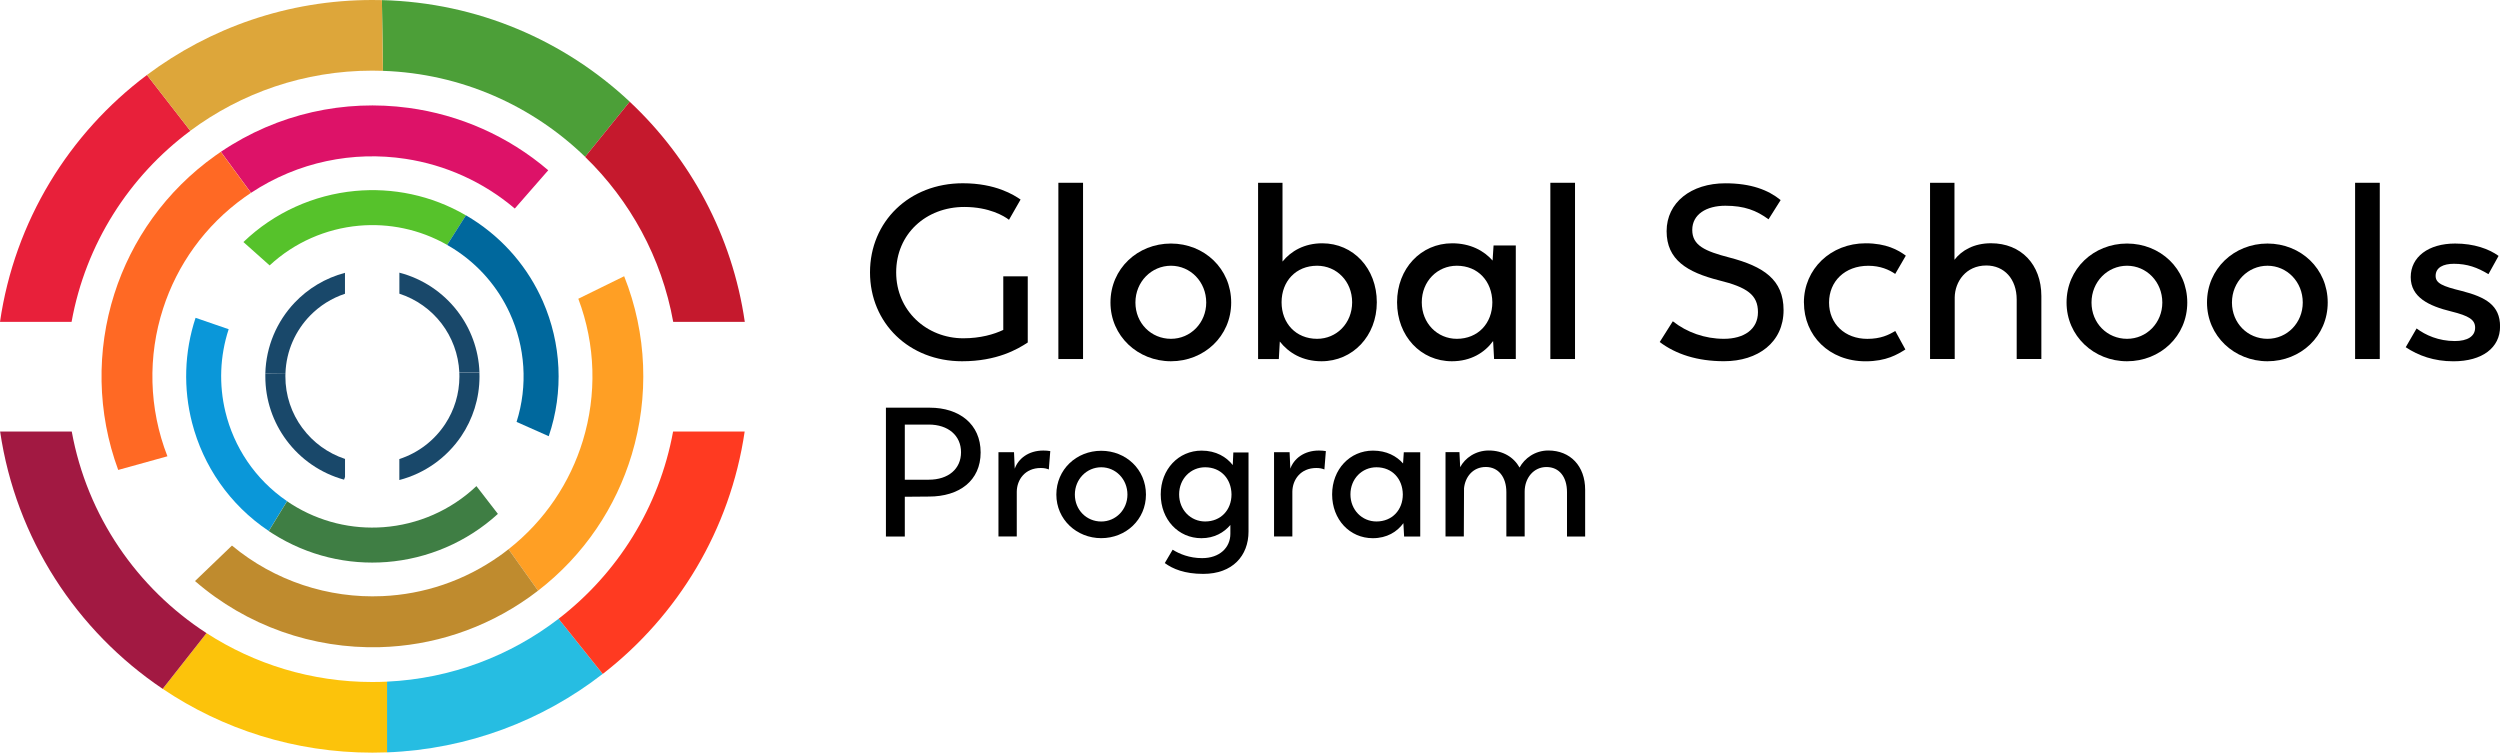
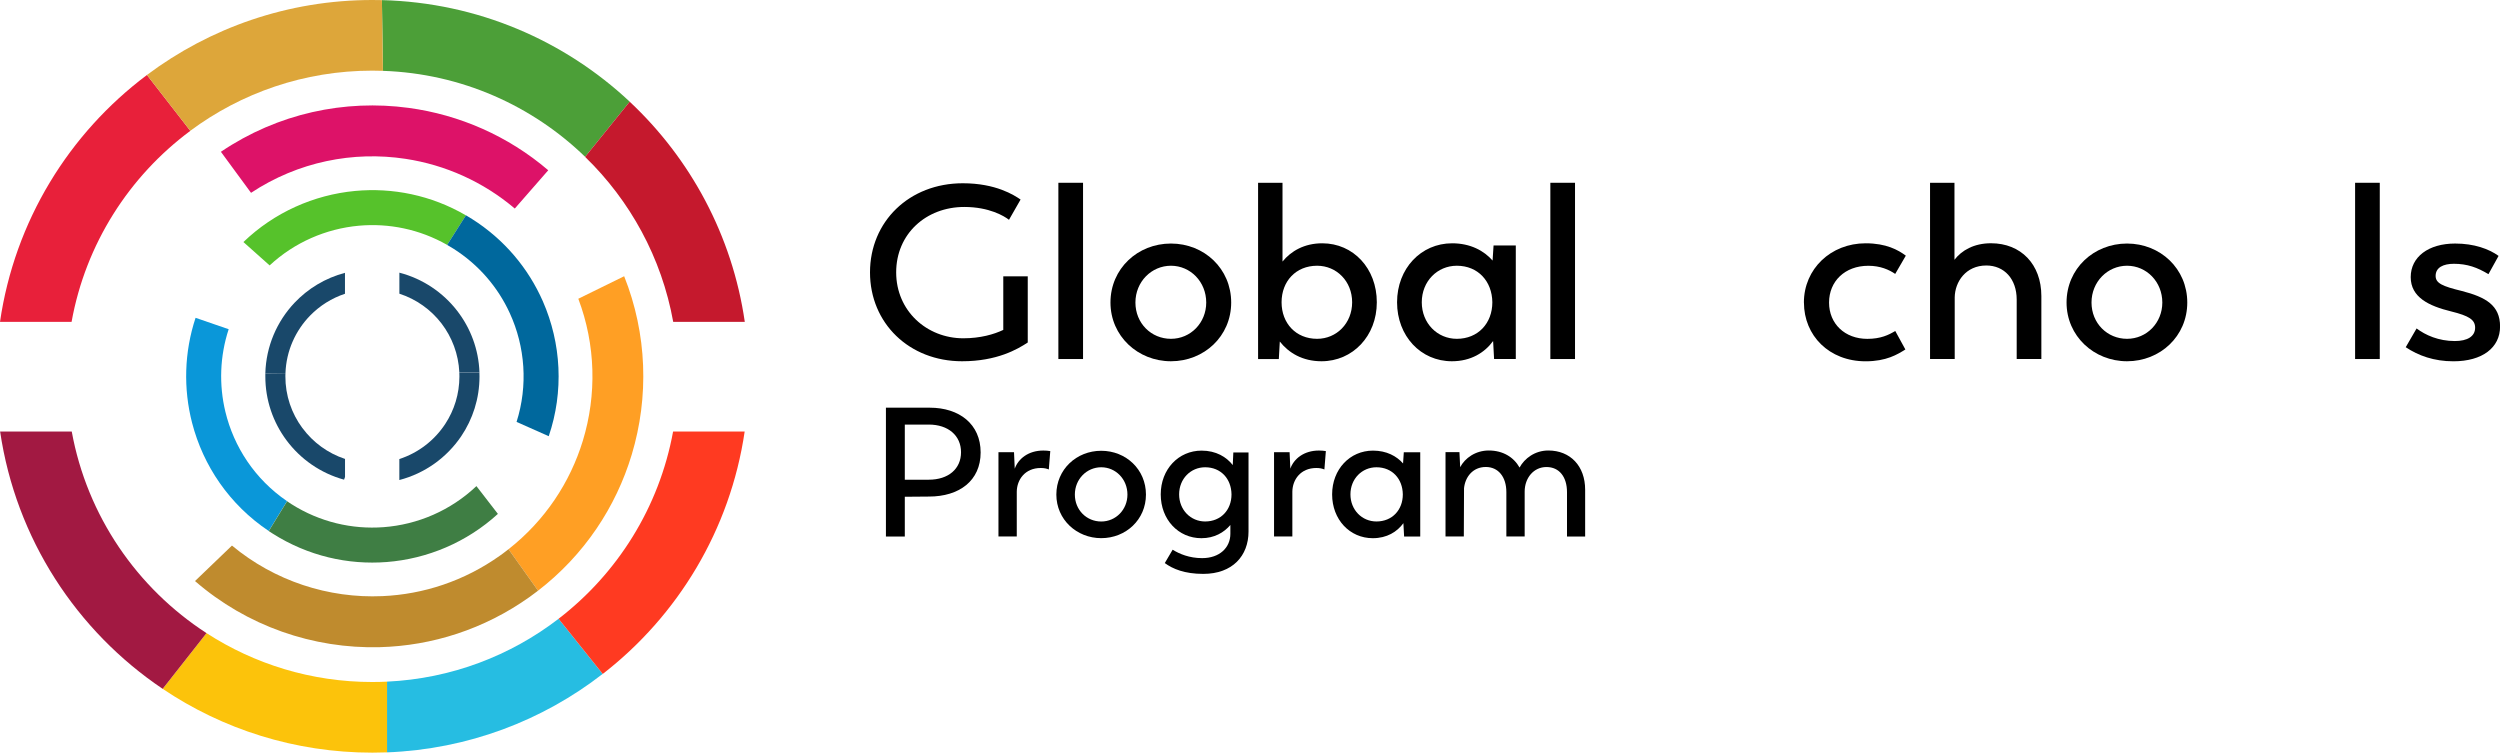
<svg xmlns="http://www.w3.org/2000/svg" id="katman_2" data-name="katman 2" viewBox="0 0 617.15 185.8">
  <g id="katman_1" data-name="katman 1">
    <g>
      <g>
        <path d="M253.71,68.22v16.33c-2.5,1.64-7.56,4.63-16.21,4.63-13.04,0-22.73-9.38-22.73-21.94s9.69-22,22.91-22c8.17,0,12.67,2.93,14.26,4.02l-2.86,5c-1.16-.91-4.87-3.17-11.03-3.17-9.44,0-16.82,6.64-16.82,16.15s7.56,16.27,16.57,16.27c4.2,0,7.56-.97,9.87-2.07v-13.22h6.03Z" fill="#000" />
        <path d="M261.27,45.12h6.09v43.51h-6.09v-43.51Z" fill="#000" />
        <path d="M274.13,74.68c0-8.35,6.7-14.56,14.93-14.56s14.87,6.22,14.87,14.56-6.7,14.5-14.87,14.5-14.93-6.22-14.93-14.5ZM297.77,74.68c0-5.12-3.9-9.08-8.71-9.08s-8.77,3.96-8.77,9.08,3.9,8.96,8.77,8.96,8.71-3.96,8.71-8.96Z" fill="#000" />
        <path d="M339.88,74.62c0,8.35-5.97,14.56-13.65,14.56-4.69,0-8.1-2.07-10.3-4.87l-.24,4.33h-5.12v-43.51h6.03v19.44c2.07-2.56,5.36-4.51,9.81-4.51,7.68,0,13.47,6.21,13.47,14.56ZM333.79,74.62c0-5.18-3.84-9.02-8.65-9.02-5.24,0-8.77,3.84-8.77,9.02s3.53,9.02,8.77,9.02c4.81,0,8.65-3.84,8.65-9.02Z" fill="#000" />
        <path d="M374.19,60.6v28.03h-5.36l-.24-4.45c-2.07,2.86-5.48,5-10.18,5-7.68,0-13.53-6.22-13.53-14.56s5.91-14.56,13.59-14.56c4.51,0,7.86,1.83,9.99,4.26l.24-3.72h5.48ZM368.4,74.62c-.06-5.18-3.53-9.02-8.77-9.02-4.81,0-8.65,3.84-8.65,9.02s3.84,9.02,8.65,9.02c5.24,0,8.77-3.84,8.77-9.02Z" fill="#000" />
        <path d="M382.72,45.12h6.09v43.51h-6.09v-43.51Z" fill="#000" />
-         <path d="M409.72,84.43l3.23-5.12c3.47,2.74,7.92,4.33,12.61,4.33,4.94,0,8.41-2.32,8.41-6.58s-2.68-6.15-9.63-7.86c-7.86-2.01-12.92-5.06-12.92-12.13s6.03-11.82,14.5-11.82c6.34,0,10.6,1.65,13.65,4.14l-2.99,4.75c-2.99-2.19-5.97-3.35-10.66-3.35s-8.17,2.13-8.17,5.97,3.11,5.24,9.2,6.82c8.35,2.19,13.34,5.42,13.34,12.98,0,7.98-6.34,12.61-14.69,12.61-6.58,0-11.88-1.71-15.9-4.75Z" fill="#000" />
        <path d="M445.31,74.68c0-8.29,6.64-14.62,15.23-14.62,5.12,0,8.04,1.65,9.93,3.05l-2.62,4.51c-1.52-1.04-3.66-2.01-6.64-2.01-5.79,0-9.69,3.84-9.69,9.08s3.9,8.96,9.45,8.96c3.29,0,5.3-.97,6.89-1.95l2.5,4.57c-1.95,1.22-4.69,2.92-9.81,2.92-9.02,0-15.23-6.34-15.23-14.5Z" fill="#000" />
        <path d="M503.93,73.09v15.54h-6.09v-14.68c0-5.06-3.05-8.41-7.5-8.41-5.06,0-7.74,4.02-7.8,7.86v15.23h-6.09v-43.51h6.03v19.01c1.77-2.32,4.81-4.08,9.02-4.08,7.37,0,12.43,5.18,12.43,13.04Z" fill="#000" />
        <path d="M510.15,74.68c0-8.35,6.7-14.56,14.93-14.56s14.87,6.22,14.87,14.56-6.7,14.5-14.87,14.5-14.93-6.22-14.93-14.5ZM533.79,74.68c0-5.12-3.9-9.08-8.71-9.08s-8.77,3.96-8.77,9.08,3.9,8.96,8.77,8.96,8.71-3.96,8.71-8.96Z" fill="#000" />
-         <path d="M544.82,74.68c0-8.35,6.7-14.56,14.93-14.56s14.87,6.22,14.87,14.56-6.7,14.5-14.87,14.5-14.93-6.22-14.93-14.5ZM568.46,74.68c0-5.12-3.9-9.08-8.71-9.08s-8.77,3.96-8.77,9.08,3.9,8.96,8.77,8.96,8.71-3.96,8.71-8.96Z" fill="#000" />
        <path d="M581.38,45.12h6.09v43.51h-6.09v-43.51Z" fill="#000" />
        <path d="M593.88,85.71l2.68-4.63c2.19,1.65,5.42,3.11,9.45,3.11,3.11,0,5-1.16,5-3.29,0-1.95-1.46-2.92-5.91-4.02-5.48-1.34-9.99-3.47-9.99-8.47s4.39-8.29,10.97-8.29c4.69,0,8.35,1.34,10.72,3.05l-2.5,4.51c-2.74-1.65-5.24-2.56-8.53-2.56-2.62,0-4.51.91-4.51,2.99,0,1.83,1.71,2.56,6.46,3.72,5.91,1.52,9.45,3.53,9.45,8.77s-4.39,8.59-11.52,8.59c-4.81,0-8.65-1.4-11.76-3.47Z" fill="#000" />
      </g>
      <g>
        <path d="M242.08,111.68c0,7.01-5.29,10.9-12.75,10.9l-5.97.05v9.81h-4.66v-31.8h10.81c7.33,0,12.57,4.07,12.57,11.04ZM237.24,111.64c0-4.12-3.17-6.83-7.96-6.83h-5.92v13.61h5.92c4.84,0,7.96-2.67,7.96-6.78Z" fill="#000" />
        <path d="M259.27,111.37l-.36,4.52c-.59-.23-1.13-.36-1.99-.36-3.89,0-5.88,2.89-5.92,5.83v11.08h-4.52v-20.81h3.84l.18,4.07c.86-2.44,3.35-4.48,7.06-4.48.63,0,1.22.05,1.72.14Z" fill="#000" />
        <path d="M260.77,122.09c0-6.2,4.97-10.81,11.08-10.81s11.04,4.61,11.04,10.81-4.97,10.76-11.04,10.76-11.08-4.61-11.08-10.76ZM278.32,122.09c0-3.8-2.89-6.74-6.47-6.74s-6.51,2.94-6.51,6.74,2.89,6.65,6.51,6.65,6.47-2.94,6.47-6.65Z" fill="#000" />
        <path d="M308.21,111.68v19.54c0,5.97-3.94,10.45-11.17,10.45-4.61,0-7.51-1.22-9.5-2.67l1.94-3.3c1.67,1.04,4.12,2.08,7.28,2.08,4.3,0,6.97-2.58,6.97-6.01v-2.17c-1.58,1.85-3.94,3.26-7.15,3.26-5.7,0-10.04-4.61-10.04-10.81s4.39-10.81,10.09-10.81c3.57,0,6.15,1.58,7.69,3.57l.14-3.12h3.75ZM304.01,122.04c-.05-3.84-2.62-6.69-6.51-6.69-3.57,0-6.42,2.85-6.42,6.69s2.85,6.69,6.42,6.69c3.89,0,6.51-2.85,6.51-6.69Z" fill="#000" />
        <path d="M327.3,111.37l-.36,4.52c-.59-.23-1.13-.36-1.99-.36-3.89,0-5.88,2.89-5.92,5.83v11.08h-4.52v-20.81h3.84l.18,4.07c.86-2.44,3.35-4.48,7.06-4.48.63,0,1.22.05,1.72.14Z" fill="#000" />
        <path d="M350.6,111.64v20.81h-3.98l-.18-3.3c-1.54,2.13-4.07,3.71-7.55,3.71-5.7,0-10.04-4.61-10.04-10.81s4.39-10.81,10.09-10.81c3.35,0,5.83,1.36,7.42,3.17l.18-2.76h4.07ZM346.3,122.04c-.05-3.84-2.62-6.69-6.51-6.69-3.57,0-6.42,2.85-6.42,6.69s2.85,6.69,6.42,6.69c3.89,0,6.51-2.85,6.51-6.69Z" fill="#000" />
        <path d="M391.31,120.91v11.53h-4.48v-10.95c0-3.75-1.9-6.2-5.07-6.2s-5.38,2.71-5.38,6.06v11.08h-4.52v-10.95c0-3.75-1.99-6.2-5.07-6.2-3.26,0-5.11,2.53-5.38,5.25l-.05,11.9h-4.52v-20.81h3.44l.18,3.71c1.18-2.26,3.8-4.12,7.06-4.12,3.48,0,6.15,1.63,7.6,4.21,1.22-2.26,3.8-4.21,7.1-4.21,5.43,0,9.09,3.84,9.09,9.68Z" fill="#000" />
      </g>
      <g>
        <g>
          <path d="M94.28.03l.26,17.46c19.38.66,36.91,8.63,49.91,21.23l11-13.62C139.36,10.03,117.92.62,94.28.03Z" fill="#4c9f38" />
          <path d="M155.44,25.11l-11,13.62c11.09,10.75,18.9,24.88,21.75,40.73h17.67c-3.09-21.32-13.42-40.3-28.41-54.35Z" fill="#c5192d" />
          <path d="M137.89,152.75c-11.83,9.1-26.45,14.77-42.35,15.52v17.46c20.02-.77,38.42-7.87,53.24-19.37l-10.9-13.62Z" fill="#26bde2" />
          <path d="M91.93,168.36c-15.1,0-29.15-4.44-40.95-12.07l-10.82,13.76c14.79,9.95,32.6,15.75,51.77,15.75,1.21,0,2.42-.03,3.62-.07v-17.46c-1.2.06-2.41.09-3.62.09Z" fill="#fcc30b" />
          <path d="M46.98,32.29l-10.7-13.78C17.05,32.91,3.61,54.59,0,79.46h17.67c3.46-19.24,14.22-35.95,29.31-47.16Z" fill="#e8203a" />
          <path d="M17.71,106.52H.03c3.88,26.44,18.89,49.25,40.13,63.53l10.82-13.76c-17.13-11.09-29.48-28.94-33.27-49.77Z" fill="#a21942" />
          <path d="M183.84,106.52h-17.68c-3.42,18.74-13.75,35.06-28.27,46.23l10.9,13.62c18.53-14.36,31.48-35.58,35.04-59.85Z" fill="#ff3a21" />
          <path d="M91.93,17.44c.87,0,1.74.02,2.6.05L94.28.03c-.78-.02-1.56-.03-2.35-.03-20.88,0-40.14,6.89-55.66,18.51l10.7,13.78c12.56-9.33,28.11-14.85,44.95-14.85Z" fill="#dda63a" />
        </g>
        <g>
          <path d="M135.34,42.03l-8.26,9.45c-7.8-6.62-17.17-10.78-26.97-12.27-12.9-1.96-26.49.69-38.14,8.39l-7.44-10.13c14.11-9.53,30.62-12.96,46.34-10.84,12.53,1.69,24.55,6.92,34.47,15.4Z" fill="#dd1268" />
          <path d="M155.95,112.23c-3.89,12.93-11.71,24.78-23.13,33.59l-7.29-10.24c9.01-7.08,15.21-16.5,18.35-26.78,3.45-11.31,3.19-23.66-1.12-35.05l11.32-5.56c5.68,14.25,6.16,29.8,1.87,44.04Z" fill="#ff9f24" />
          <path d="M132.82,145.82c-.69.53-1.38,1.05-2.09,1.55-11.24,8-24.11,12.04-36.93,12.39-16.46.44-32.85-5.2-45.66-16.32l9.12-8.76c10.52,8.74,23.82,13.07,37.14,12.48,10.1-.44,20.2-3.72,29.05-10.02.71-.5,1.4-1.03,2.08-1.57l7.29,10.24Z" fill="#bf8b2e" />
-           <path d="M61.96,47.6c-.52.34-1.03.69-1.54,1.06-9.87,7.04-16.69,16.77-20.15,27.48-3.81,11.74-3.56,24.66,1.06,36.5l-12.15,3.37c-5.22-14.16-5.41-29.49-.95-43.47,4.24-13.29,12.66-25.38,24.9-34.1.46-.33.92-.65,1.38-.96l7.44,10.13Z" fill="#ff6924" />
        </g>
        <g>
          <path d="M48.29,78.46l8.16,2.81c-2.19,6.68-2.41,13.73-.82,20.35,2.1,8.72,7.31,16.69,15.23,22.1l-4.52,7.36c-9.73-6.51-16.19-16.13-18.92-26.69-2.17-8.41-1.96-17.42.86-25.94Z" fill="#0a97d9" />
          <path d="M87.64,47.14c9.24-.87,18.81,1.03,27.38,6.02l-4.63,7.3c-6.84-3.9-14.45-5.4-21.81-4.74-8.1.74-15.89,4.11-22.02,9.8l-6.47-5.77c7.6-7.31,17.38-11.65,27.55-12.61Z" fill="#56c22b" />
          <path d="M115.02,53.15c.52.3,1.03.61,1.53.93,8.01,5.08,13.91,12.22,17.46,20.3,4.55,10.37,5.21,22.26,1.45,33.3l-7.94-3.53c2.84-8.96,2.14-18.56-1.69-26.88-2.9-6.32-7.6-11.89-13.91-15.89-.5-.32-1.02-.63-1.54-.92l4.63-7.3Z" fill="#00689d" />
          <path d="M70.86,123.73c.35.24.71.48,1.07.71,7.04,4.46,15,6.27,22.72,5.7,8.46-.62,16.62-4.13,22.96-10.14l5.3,6.86c-7.66,7-17.37,11.09-27.43,11.88-9.56.75-19.44-1.48-28.16-7.01-.33-.21-.65-.41-.97-.63l4.52-7.36Z" fill="#3f7e44" />
        </g>
        <path d="M72.68,74.77c-4.3,4.57-7,10.67-7.18,17.4l4.97-.06c.2-5.52,2.48-10.5,6.08-14.2,2.37-2.43,5.31-4.3,8.61-5.39v-5.17c-4.84,1.28-9.14,3.88-12.48,7.42Z" fill="#19486a" />
        <path d="M112.89,76.77c-3.53-4.58-8.53-7.96-14.3-9.46v5.19c4.18,1.36,7.8,3.95,10.41,7.36,2.58,3.38,4.18,7.54,4.39,12.07h4.97c-.2-5.69-2.21-10.93-5.47-15.16Z" fill="#19486a" />
        <path d="M118.36,91.94h-4.97c.02.33.03.67.02,1.02-.01,4.3-1.28,8.3-3.47,11.65-2.65,4.07-6.65,7.18-11.36,8.71v5.18c6.31-1.64,11.71-5.54,15.27-10.8,2.84-4.21,4.51-9.27,4.52-14.73,0-.34,0-.69-.02-1.03Z" fill="#19486a" />
        <path d="M74.64,105.66c-2.65-3.58-4.21-8.01-4.19-12.81,0-.25,0-.5.02-.74l-4.97.06c0,.22,0,.44,0,.67-.02,5.95,1.93,11.43,5.23,15.86,3.47,4.66,8.44,8.13,14.2,9.71l.24-.66v-4.46c-4.25-1.41-7.91-4.09-10.51-7.62Z" fill="#19486a" />
      </g>
    </g>
  </g>
</svg>